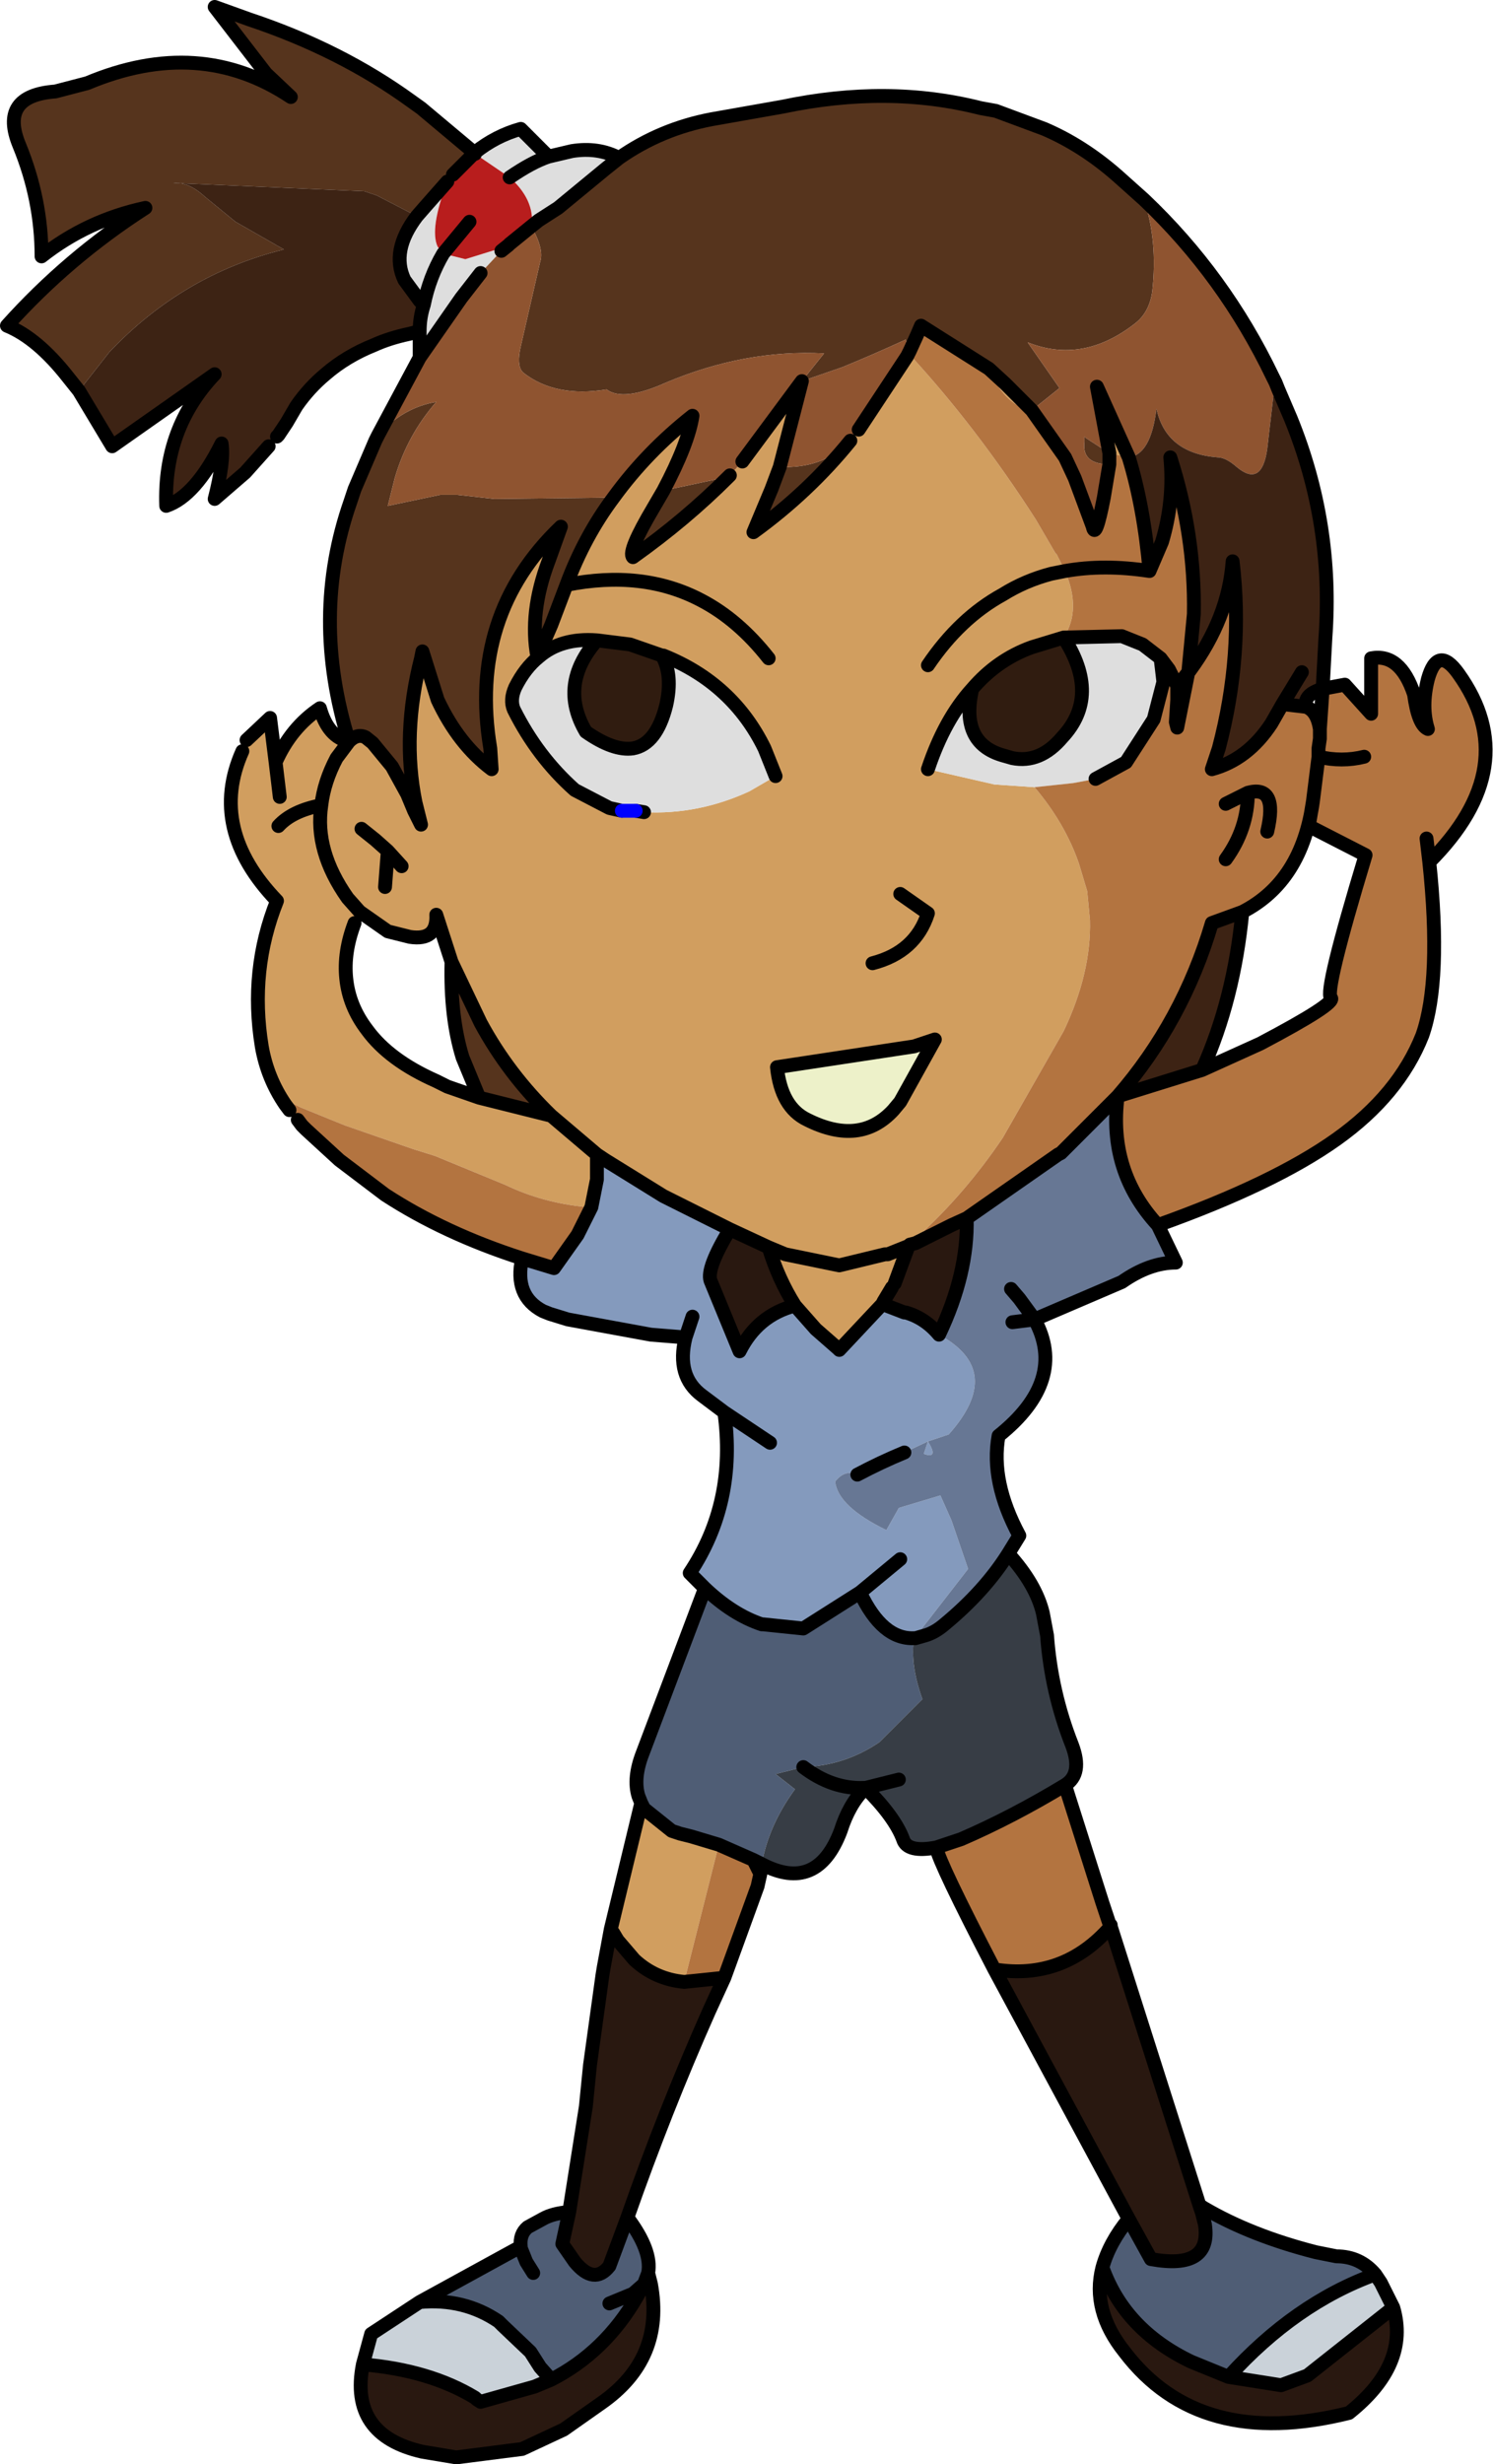
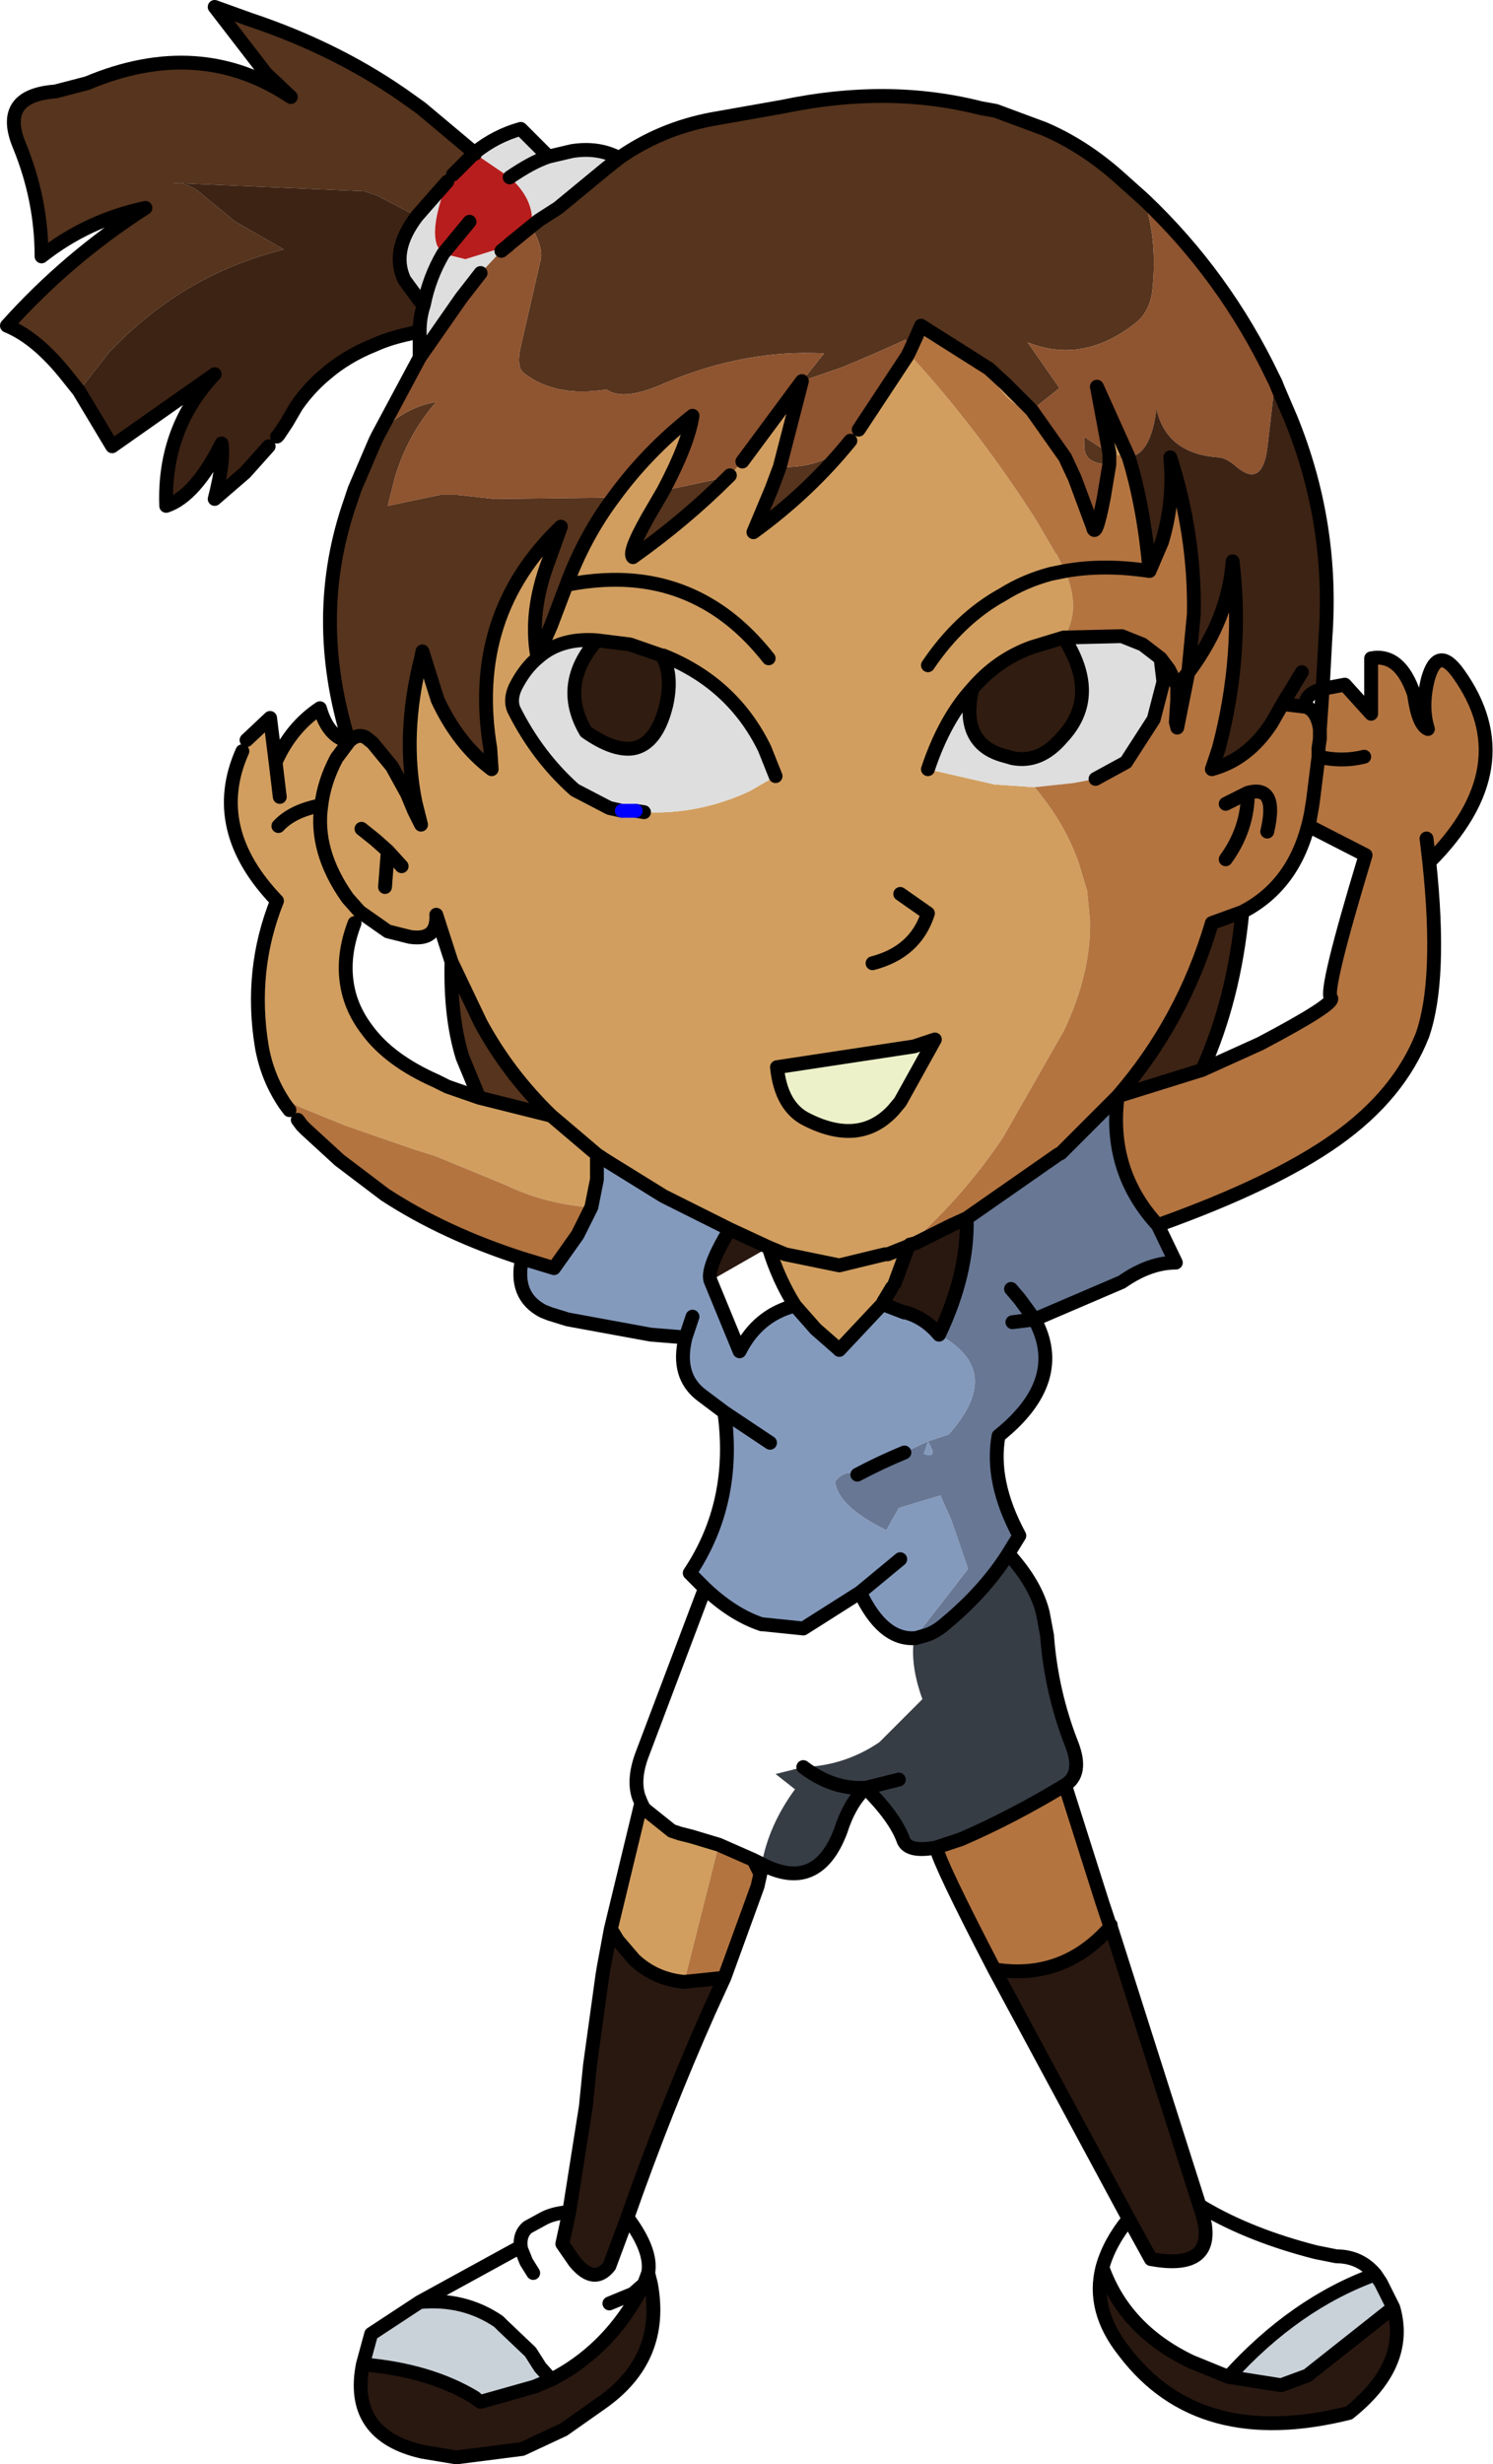
<svg xmlns="http://www.w3.org/2000/svg" height="88.9px" width="53.9px">
  <g transform="matrix(1.0, 0.0, 0.0, 1.0, 9.75, -2.75)">
    <path d="M12.6 8.45 Q14.1 7.4 15.95 7.05 L18.5 6.6 Q22.3 5.8 25.65 6.65 L26.2 6.75 27.95 7.4 Q29.35 8.0 30.6 9.1 L31.55 9.95 Q32.05 11.45 31.85 13.25 31.75 14.0 31.25 14.4 29.35 15.9 27.35 15.1 L28.5 16.75 27.5 17.55 26.55 16.6 25.95 16.05 23.5 14.5 23.35 14.85 23.1 15.4 23.05 15.35 22.95 15.0 Q21.75 15.55 20.65 16.0 L19.2 16.5 20.0 15.5 Q17.15 15.35 14.3 16.55 12.75 17.25 12.15 16.8 10.3 17.1 9.15 16.2 L9.1 16.15 Q8.9 15.9 9.05 15.25 L9.75 12.2 Q9.9 11.75 9.45 10.95 9.25 11.45 8.65 11.55 L9.45 10.9 9.7 10.7 10.4 10.25 12.1 8.85 12.6 8.45 M36.2 16.35 L36.3 16.55 36.4 16.8 36.25 16.8 36.25 16.55 36.2 16.35 M30.3 19.5 Q29.3 19.5 29.4 18.7 L29.4 18.5 29.45 18.55 30.3 19.1 30.3 19.5 M21.25 18.25 Q21.8 16.65 23.0 15.5 L23.05 15.5 23.0 15.6 21.25 18.25 M20.95 18.65 Q19.45 20.5 17.45 21.95 L18.1 20.4 18.4 19.6 18.6 19.6 Q20.05 19.6 20.95 18.65 M16.55 19.95 Q15.0 21.5 13.1 22.85 12.9 22.65 13.85 21.05 L14.2 20.45 16.55 19.95 M12.4 20.7 Q11.35 22.1 10.7 23.85 L10.15 25.3 9.65 26.45 Q9.35 24.85 10.05 23.0 L10.5 21.75 Q7.15 24.95 7.95 29.75 L8.0 30.5 Q6.8 29.6 6.05 28.0 L5.5 26.25 5.45 26.5 Q4.75 29.25 5.25 31.7 L5.45 32.5 5.2 32.0 4.95 31.4 4.4 30.4 3.7 29.55 3.45 29.35 Q3.15 29.2 2.85 29.5 1.45 25.0 2.9 20.85 L3.05 20.4 3.8 18.65 3.9 18.45 Q4.8 17.45 6.0 17.25 4.95 18.45 4.5 20.0 L4.25 21.0 6.15 20.6 6.75 20.6 8.1 20.75 12.4 20.7 M5.3 10.55 L3.85 9.8 3.4 9.65 -3.5 9.35 Q-2.95 9.3 -2.35 9.85 L-1.25 10.75 0.5 11.75 Q-3.15 12.65 -5.8 15.45 L-6.9 16.85 -7.3 16.35 Q-8.4 14.95 -9.5 14.5 -7.3 12.05 -4.5 10.25 -6.6 10.7 -8.25 12.0 -8.25 9.95 -9.05 8.0 -9.8 6.2 -7.75 6.05 L-6.6 5.75 Q-2.55 4.05 0.75 6.25 L-0.15 5.4 -2.0 3.0 -0.75 3.45 Q2.55 4.55 5.1 6.4 L5.45 6.65 7.3 8.2 7.35 8.25 7.4 8.3 7.35 8.3 6.6 9.05 6.4 9.3 5.65 10.15 5.3 10.55 M6.55 37.45 L7.6 39.65 Q8.6 41.5 10.15 43.0 L7.55 42.35 6.95 40.9 Q6.5 39.45 6.55 37.45" fill="#56341d" fill-rule="evenodd" stroke="none" />
    <path d="M25.35 27.6 Q26.25 26.55 27.5 26.1 L28.65 25.75 Q30.0 27.85 28.6 29.35 27.8 30.3 26.8 30.1 L26.45 30.0 Q24.9 29.55 25.35 27.6 M14.15 26.4 Q14.55 27.1 14.3 28.2 13.95 29.6 13.1 29.75 12.4 29.85 11.4 29.15 10.4 27.45 11.8 25.85 L13.0 26.0 14.15 26.4" fill="#301c10" fill-rule="evenodd" stroke="none" />
    <path d="M30.3 19.1 L29.85 16.7 31.0 19.25 30.3 19.1 M25.95 16.05 L26.55 16.6 27.5 17.55 Q26.75 17.45 26.2 16.55 25.9 16.45 25.95 16.05 M23.1 15.4 L23.05 15.5 23.1 15.4 M23.05 15.5 Q25.5 18.15 27.65 21.5 L28.35 22.7 28.4 22.75 28.7 23.35 28.2 23.45 Q27.25 23.7 26.45 24.2 24.9 25.05 23.75 26.75 24.9 25.05 26.45 24.2 27.25 23.7 28.2 23.45 L28.7 23.35 Q29.3 24.75 28.65 25.75 L27.5 26.1 Q26.25 26.55 25.35 27.6 24.35 28.7 23.75 30.5 L26.15 31.05 27.6 31.15 Q28.7 32.45 29.2 33.9 L29.5 34.9 29.6 35.95 Q29.65 37.85 28.65 39.95 L26.45 43.8 Q25.1 45.8 23.35 47.4 L23.1 47.65 23.05 47.7 22.3 48.0 22.2 48.0 20.55 48.4 18.6 48.0 18.0 47.75 18.6 48.0 20.55 48.4 22.2 48.0 22.3 48.0 23.05 47.7 22.55 49.05 22.45 49.2 22.15 49.7 22.1 49.8 20.55 51.45 20.5 51.4 19.7 50.7 18.95 49.85 Q18.35 48.9 18.0 47.75 L16.6 47.1 15.7 46.65 14.2 45.9 12.1 44.6 11.8 44.4 10.15 43.0 11.8 44.4 11.8 45.3 11.6 46.3 11.45 46.3 Q9.85 46.15 8.5 45.5 L5.95 44.45 5.15 44.2 2.7 43.35 1.1 42.7 0.8 42.55 0.65 42.5 0.55 42.6 Q-0.1 41.65 -0.3 40.5 -0.75 37.75 0.25 35.25 -2.25 32.65 -1.0 29.85 L-0.85 29.45 0.0 28.65 0.2 30.25 Q0.75 29.0 1.8 28.3 2.1 29.35 2.85 29.5 3.15 29.2 3.45 29.35 L3.7 29.55 4.4 30.4 4.95 31.4 5.2 32.0 5.45 32.5 5.25 31.7 Q4.75 29.25 5.45 26.5 L5.5 26.25 6.05 28.0 Q6.8 29.6 8.0 30.5 L7.95 29.75 Q7.15 24.95 10.5 21.75 L10.05 23.0 Q9.35 24.85 9.65 26.45 L10.15 25.3 10.7 23.85 Q11.35 22.1 12.4 20.7 13.6 19.05 15.25 17.75 15.1 18.75 14.2 20.45 L13.85 21.05 Q12.9 22.65 13.1 22.85 15.0 21.5 16.55 19.95 L16.6 19.9 17.05 19.4 19.2 16.5 18.4 19.6 18.1 20.4 17.45 21.95 Q19.45 20.5 20.95 18.65 L21.25 18.25 23.0 15.6 23.05 15.5 M18.0 26.5 Q16.9 25.1 15.55 24.4 13.45 23.3 10.7 23.85 13.45 23.3 15.55 24.4 16.9 25.1 18.0 26.5 M3.2 35.6 L2.8 35.15 Q1.6 33.45 1.85 31.8 1.95 30.95 2.4 30.1 L2.85 29.5 2.4 30.1 Q1.95 30.95 1.85 31.8 1.6 33.45 2.8 35.15 L3.2 35.6 3.05 36.05 Q2.65 37.1 2.75 38.05 2.85 39.05 3.5 39.9 4.3 41.0 6.0 41.75 L6.4 41.95 7.55 42.35 10.15 43.0 Q8.6 41.5 7.6 39.65 L6.55 37.45 6.0 35.75 Q6.05 36.7 5.05 36.55 L4.25 36.35 3.25 35.65 3.2 35.6 M18.25 30.75 L17.85 29.75 Q16.7 27.4 14.2 26.4 L14.15 26.4 13.0 26.0 11.8 25.85 Q10.5 25.75 9.7 26.45 9.2 26.85 8.85 27.55 8.65 28.0 8.8 28.35 9.65 30.05 11.0 31.25 L12.25 31.9 12.7 32.0 13.2 32.0 13.5 32.05 Q15.45 32.15 17.3 31.3 L18.25 30.75 M0.3 32.55 Q0.8 32.0 1.85 31.8 0.8 32.0 0.3 32.55 M3.3 32.65 L3.8 33.05 4.25 33.45 4.75 34.0 4.25 33.45 4.15 34.75 4.25 33.45 3.8 33.05 3.3 32.65 M0.35 31.5 L0.2 30.25 0.35 31.5 M19.4 43.15 Q21.3 44.1 22.5 42.8 L22.75 42.5 24.0 40.25 23.25 40.5 18.3 41.25 Q18.45 42.7 19.4 43.15 M22.75 35.0 L23.75 35.7 Q23.3 37.1 21.75 37.5 23.3 37.1 23.75 35.7 L22.75 35.0 M12.3 72.35 L13.4 67.8 13.5 68.0 14.5 68.8 14.8 68.9 15.2 69.0 16.2 69.3 14.95 74.25 Q13.9 74.15 13.15 73.45 L12.55 72.75 12.4 72.5 12.3 72.35" fill="#d19e5f" fill-rule="evenodd" stroke="none" />
    <path d="M11.8 44.4 L12.1 44.6 14.2 45.9 15.7 46.65 16.6 47.1 Q15.75 48.5 15.9 48.95 L16.95 51.5 Q17.6 50.2 18.95 49.85 L19.7 50.7 20.5 51.4 20.55 51.45 22.1 49.8 22.25 49.85 22.9 50.1 22.95 50.1 Q23.65 50.3 24.15 50.9 26.55 52.2 24.5 54.5 L23.75 54.75 Q24.15 55.4 23.6 55.2 L23.75 54.75 22.9 55.15 Q22.05 55.5 21.2 55.95 20.75 55.75 20.4 56.2 20.5 57.1 22.25 57.95 L22.7 57.15 24.2 56.7 24.6 57.6 25.2 59.35 23.3 61.8 23.25 61.85 Q22.1 61.9 21.3 60.2 L19.25 61.5 17.8 61.35 17.75 61.35 Q16.7 61.0 15.7 60.05 L15.15 59.5 Q16.85 56.95 16.4 53.7 L15.6 53.1 Q14.65 52.4 15.0 51.0 L13.75 50.9 10.75 50.35 10.1 50.15 9.85 50.05 Q8.8 49.5 9.1 48.15 L10.25 48.5 11.1 47.3 11.6 46.3 11.8 45.3 11.8 44.4 M15.25 50.25 L15.0 51.0 15.25 50.25 M22.75 59.0 L21.3 60.2 22.75 59.0 M18.05 54.8 L16.4 53.7 18.05 54.8" fill="#849abd" fill-rule="evenodd" stroke="none" />
-     <path d="M16.6 47.1 L18.0 47.75 Q18.35 48.9 18.95 49.85 17.6 50.2 16.95 51.5 L15.9 48.95 Q15.75 48.5 16.6 47.1 M23.05 47.7 L23.1 47.65 23.3 47.6 24.6 46.95 25.15 46.7 Q25.2 48.7 24.15 50.9 23.65 50.3 22.95 50.1 L22.9 50.1 22.25 49.85 22.1 49.8 22.15 49.7 22.45 49.2 22.55 49.05 23.05 47.7 M30.35 72.25 L33.55 82.3 33.65 82.6 33.75 83.0 Q34.0 84.65 31.8 84.25 L31.0 82.8 26.15 73.8 Q28.65 74.2 30.35 72.25 M40.55 86.0 Q41.15 88.05 38.95 89.8 33.55 91.15 30.85 87.6 29.65 86.1 30.05 84.55 30.85 86.8 33.25 87.95 L34.6 88.5 36.5 88.8 37.45 88.45 40.55 86.0 M16.4 74.1 L15.85 75.3 Q14.25 78.9 12.9 82.75 L12.25 84.5 Q11.7 85.2 11.0 84.35 L10.55 83.7 10.8 82.55 11.4 78.75 11.55 77.25 12.0 74.0 12.05 73.7 12.3 72.35 12.4 72.5 12.55 72.75 13.15 73.45 Q13.9 74.15 14.95 74.25 L16.4 74.1 M13.75 85.15 Q14.25 87.85 11.95 89.45 L10.6 90.4 9.1 91.1 6.75 91.4 6.7 91.4 5.5 91.2 Q2.85 90.6 3.35 88.05 5.75 88.25 7.4 89.25 L7.45 89.3 7.6 89.4 9.55 88.85 10.15 88.6 Q12.1 87.6 13.25 85.6 L13.5 85.15 13.75 85.15" fill="#291810" fill-rule="evenodd" stroke="none" />
-     <path d="M33.7 82.4 Q35.4 83.4 37.75 84.0 L38.5 84.15 Q39.35 84.15 39.9 84.8 37.0 85.85 34.6 88.5 L33.25 87.95 Q30.85 86.8 30.05 84.55 30.3 83.65 31.0 82.8 L31.8 84.25 Q34.0 84.65 33.75 83.0 L33.65 82.6 33.7 82.4 M17.75 70.0 L17.45 69.85 16.2 69.3 15.2 69.0 14.8 68.9 14.5 68.8 13.5 68.0 13.4 67.8 13.3 67.55 Q13.1 66.9 13.45 66.0 L15.7 60.05 Q16.7 61.0 17.75 61.35 L17.8 61.35 19.25 61.5 21.3 60.2 Q22.1 61.9 23.25 61.85 23.1 62.8 23.55 64.05 L22.0 65.6 Q20.75 66.45 19.25 66.5 L18.25 66.75 18.95 67.3 Q18.0 68.6 17.75 70.0 M12.9 82.75 Q13.8 83.95 13.65 84.75 L13.5 85.15 13.1 85.5 13.25 85.6 Q12.1 87.6 10.15 88.6 L9.75 88.15 9.4 87.6 8.4 86.65 8.25 86.5 Q7.0 85.65 5.4 85.8 L9.05 83.8 Q9.0 83.35 9.3 83.1 L9.85 82.8 Q10.2 82.6 10.8 82.55 L10.55 83.7 11.0 84.35 Q11.7 85.2 12.25 84.5 L12.9 82.75 M12.25 85.85 L13.1 85.5 12.25 85.85 M9.5 84.75 L9.25 84.35 9.05 83.85 9.05 83.8 9.05 83.85 9.25 84.35 9.5 84.75" fill="#4f5d75" fill-rule="evenodd" stroke="none" />
+     <path d="M16.6 47.1 L18.0 47.75 L15.9 48.95 Q15.75 48.5 16.6 47.1 M23.05 47.7 L23.1 47.65 23.3 47.6 24.6 46.95 25.15 46.7 Q25.2 48.7 24.15 50.9 23.65 50.3 22.95 50.1 L22.9 50.1 22.25 49.85 22.1 49.8 22.15 49.7 22.45 49.2 22.55 49.05 23.05 47.7 M30.35 72.25 L33.55 82.3 33.65 82.6 33.75 83.0 Q34.0 84.65 31.8 84.25 L31.0 82.8 26.15 73.8 Q28.65 74.2 30.35 72.25 M40.55 86.0 Q41.15 88.05 38.95 89.8 33.55 91.15 30.85 87.6 29.65 86.1 30.05 84.55 30.85 86.8 33.25 87.95 L34.6 88.5 36.5 88.8 37.45 88.45 40.55 86.0 M16.4 74.1 L15.85 75.3 Q14.25 78.9 12.9 82.75 L12.25 84.5 Q11.7 85.2 11.0 84.35 L10.55 83.7 10.8 82.55 11.4 78.75 11.55 77.25 12.0 74.0 12.05 73.7 12.3 72.35 12.4 72.5 12.55 72.75 13.15 73.45 Q13.9 74.15 14.95 74.25 L16.4 74.1 M13.75 85.15 Q14.25 87.85 11.95 89.45 L10.6 90.4 9.1 91.1 6.75 91.4 6.7 91.4 5.5 91.2 Q2.85 90.6 3.35 88.05 5.75 88.25 7.4 89.25 L7.45 89.3 7.6 89.4 9.55 88.85 10.15 88.6 Q12.1 87.6 13.25 85.6 L13.5 85.15 13.75 85.15" fill="#291810" fill-rule="evenodd" stroke="none" />
    <path d="M39.9 84.8 L40.1 85.1 40.55 86.0 37.45 88.45 36.5 88.8 34.6 88.5 Q37.0 85.85 39.9 84.8 M3.35 88.05 L3.65 86.95 5.4 85.8 Q7.0 85.65 8.25 86.5 L8.4 86.65 9.4 87.6 9.75 88.15 10.15 88.6 9.55 88.85 7.6 89.4 7.45 89.3 7.4 89.25 Q5.75 88.25 3.35 88.05" fill="#cad2d9" fill-rule="evenodd" stroke="none" />
    <path d="M28.65 25.75 L30.75 25.7 31.5 26.0 32.15 26.5 32.25 27.35 31.9 28.7 30.9 30.25 29.8 30.85 29.0 31.0 27.6 31.15 26.15 31.05 23.75 30.5 Q24.35 28.7 25.35 27.6 24.9 29.55 26.45 30.0 L26.8 30.1 Q27.8 30.3 28.6 29.35 30.0 27.85 28.65 25.75 M12.6 8.45 L12.1 8.85 10.4 10.25 9.7 10.7 9.45 10.9 Q9.55 9.95 8.65 9.15 9.45 8.6 10.05 8.4 9.45 8.6 8.65 9.15 L7.4 8.3 7.35 8.3 7.4 8.3 7.4 8.25 Q8.15 7.65 9.05 7.4 L10.05 8.4 10.9 8.2 Q11.85 8.05 12.6 8.45 M6.25 11.9 L7.05 12.1 8.5 11.65 8.55 11.55 8.65 11.55 8.6 11.6 8.35 11.8 7.6 12.6 6.9 13.5 5.4 15.65 5.4 14.7 Q5.4 14.2 5.55 13.75 5.75 12.75 6.25 11.9 5.75 12.75 5.55 13.75 L5.4 13.6 4.85 12.85 Q4.35 11.8 5.3 10.55 L5.65 10.15 6.4 9.3 Q5.75 11.0 6.05 11.65 L6.25 11.9 M14.15 26.4 L14.2 26.4 Q16.7 27.4 17.85 29.75 L18.25 30.75 17.3 31.3 Q15.45 32.15 13.5 32.05 L13.2 32.0 12.7 32.0 12.25 31.9 11.0 31.25 Q9.65 30.05 8.8 28.35 8.65 28.0 8.85 27.55 9.2 26.85 9.7 26.45 10.5 25.75 11.8 25.85 10.4 27.45 11.4 29.15 12.4 29.85 13.1 29.75 13.95 29.6 14.3 28.2 14.55 27.1 14.15 26.4" fill="#dedede" fill-rule="evenodd" stroke="none" />
    <path d="M24.15 50.9 Q25.2 48.7 25.15 46.7 L28.45 44.4 28.55 44.35 30.6 42.3 Q30.25 45.0 32.05 46.95 L32.7 48.3 Q31.75 48.3 30.75 49.0 L27.6 50.35 27.05 49.6 26.75 49.25 27.05 49.6 27.6 50.35 Q28.8 52.55 26.3 54.55 26.0 56.2 27.05 58.15 L26.65 58.8 Q25.8 60.15 24.35 61.35 24.0 61.65 23.65 61.75 L23.3 61.85 23.25 61.85 23.3 61.8 25.2 59.35 24.6 57.6 24.2 56.7 22.7 57.15 22.25 57.95 Q20.5 57.1 20.4 56.2 20.75 55.75 21.2 55.95 22.05 55.5 22.9 55.15 L23.75 54.75 23.6 55.2 Q24.15 55.4 23.75 54.75 L24.5 54.5 Q26.55 52.2 24.15 50.9 M26.8 50.45 L27.6 50.35 26.8 50.45" fill="#677794" fill-rule="evenodd" stroke="none" />
    <path d="M41.75 33.0 L41.85 33.85 41.75 33.0 M37.9 29.05 L38.0 27.6 38.8 27.45 39.75 28.5 39.75 27.75 39.75 26.5 Q40.8 26.3 41.3 27.8 41.45 28.9 41.8 29.05 41.55 28.25 41.8 27.25 42.15 26.0 42.9 27.05 45.3 30.4 41.85 33.85 42.3 38.1 41.6 40.1 40.75 42.25 38.5 43.85 36.25 45.45 32.05 46.95 30.25 45.0 30.6 42.3 L28.55 44.35 28.45 44.4 25.15 46.7 24.6 46.95 23.3 47.6 23.1 47.65 23.35 47.4 Q25.1 45.8 26.45 43.8 L28.65 39.95 Q29.65 37.85 29.6 35.95 L29.5 34.9 29.2 33.9 Q28.7 32.45 27.6 31.15 L29.0 31.0 29.8 30.85 30.9 30.25 31.9 28.7 32.25 27.35 32.15 26.5 31.5 26.0 30.75 25.7 28.65 25.75 Q29.3 24.75 28.7 23.35 L28.4 22.75 28.35 22.7 27.65 21.5 Q25.5 18.15 23.05 15.5 L23.1 15.4 23.35 14.85 23.5 14.5 25.95 16.05 Q25.9 16.45 26.2 16.55 26.75 17.45 27.5 17.55 L28.7 19.25 29.05 20.0 29.7 21.75 Q29.8 22.25 30.1 20.7 L30.3 19.5 30.3 19.1 31.0 19.25 Q31.55 21.05 31.75 23.35 30.1 23.1 28.7 23.35 30.1 23.1 31.75 23.35 L32.2 22.3 Q32.65 20.8 32.5 19.25 33.4 22.05 33.35 24.9 L33.15 27.0 32.75 27.5 32.45 26.9 32.15 26.5 32.45 26.9 32.75 27.5 32.75 27.95 32.75 28.0 32.7 28.8 32.75 29.0 33.15 27.0 33.2 26.95 Q34.6 25.05 34.75 23.0 35.15 26.35 34.25 29.75 L34.0 30.5 Q35.3 30.15 36.15 28.85 L36.55 28.15 37.4 28.25 Q37.8 28.4 37.9 29.05 L37.9 29.4 37.85 29.75 37.85 30.05 Q38.7 30.25 39.5 30.05 38.7 30.25 37.85 30.05 L37.85 29.75 37.9 29.4 37.9 29.05 M0.55 42.6 L0.65 42.5 0.8 42.55 1.1 42.7 2.7 43.35 5.15 44.2 5.95 44.45 8.5 45.5 Q9.85 46.15 11.45 46.3 L11.6 46.3 11.1 47.3 10.25 48.5 9.1 48.15 Q6.3 47.25 4.15 45.85 L2.5 44.6 1.3 43.5 1.15 43.35 1.0 43.15 0.95 43.15 0.75 42.85 0.7 42.8 0.55 42.6 M34.5 31.75 L35.3 31.35 Q35.3 32.65 34.5 33.75 35.3 32.65 35.3 31.35 L34.5 31.75 M35.1 35.65 L34.0 36.05 Q32.95 39.6 30.6 42.3 L33.65 41.35 35.75 40.4 Q38.5 38.95 38.3 38.75 38.05 38.55 39.55 33.6 L37.5 32.55 37.65 31.65 Q37.25 34.55 35.1 35.65 M37.85 30.05 L37.7 31.25 37.65 31.65 37.7 31.25 37.85 30.05 M35.3 31.35 Q36.4 31.05 36.0 32.75 36.4 31.05 35.3 31.35 M28.7 67.15 L30.05 71.4 30.3 72.15 30.35 72.25 Q28.65 74.2 26.15 73.8 24.15 69.95 24.05 69.4 L24.95 69.1 Q26.8 68.3 28.7 67.15 M17.45 69.85 L17.7 70.35 17.6 70.8 16.4 74.1 14.95 74.25 16.2 69.3 17.45 69.85" fill="#b37440" fill-rule="evenodd" stroke="none" />
    <path d="M31.55 9.95 Q34.45 12.7 36.2 16.35 L36.25 16.55 36.25 16.8 36.0 18.95 Q35.8 20.35 34.9 19.6 34.5 19.25 34.2 19.25 32.35 19.1 32.0 17.5 31.8 19.15 31.0 19.25 L29.85 16.7 30.3 19.1 29.45 18.55 29.4 18.5 29.4 18.7 Q29.3 19.5 30.3 19.5 L30.1 20.7 Q29.8 22.25 29.7 21.75 L29.05 20.0 28.7 19.25 27.5 17.55 28.5 16.75 27.35 15.1 Q29.35 15.9 31.25 14.4 31.75 14.0 31.85 13.25 32.05 11.45 31.55 9.95 M23.1 15.4 L23.05 15.5 23.0 15.5 Q21.8 16.65 21.25 18.25 L20.95 18.65 Q20.05 19.6 18.6 19.6 L18.4 19.6 19.2 16.5 17.05 19.4 16.6 19.9 16.55 19.95 14.2 20.45 Q15.1 18.75 15.25 17.75 13.6 19.05 12.4 20.7 L8.1 20.75 6.75 20.6 6.15 20.6 4.25 21.0 4.5 20.0 Q4.95 18.45 6.0 17.25 4.8 17.45 3.9 18.45 L5.4 15.65 6.9 13.5 7.6 12.6 8.35 11.8 8.6 11.6 8.65 11.55 Q9.25 11.45 9.45 10.95 9.9 11.75 9.75 12.2 L9.05 15.25 Q8.9 15.9 9.1 16.15 L9.15 16.2 Q10.3 17.1 12.15 16.8 12.75 17.25 14.3 16.55 17.15 15.35 20.0 15.5 L19.2 16.5 20.65 16.0 Q21.75 15.55 22.95 15.0 L23.05 15.35 23.1 15.4" fill="#8f5430" fill-rule="evenodd" stroke="none" />
    <path d="M36.4 16.8 L36.85 17.85 Q38.4 21.65 38.1 25.75 L38.0 27.6 Q37.3 27.8 37.4 28.25 L36.55 28.15 36.15 28.85 Q35.3 30.15 34.0 30.5 L34.25 29.75 Q35.15 26.35 34.75 23.0 34.6 25.05 33.2 26.95 L33.15 27.0 33.35 24.9 Q33.4 22.05 32.5 19.25 32.65 20.8 32.2 22.3 L31.75 23.35 Q31.55 21.05 31.0 19.25 31.8 19.15 32.0 17.5 32.35 19.1 34.2 19.25 34.5 19.25 34.9 19.6 35.8 20.35 36.0 18.95 L36.25 16.8 36.4 16.8 M5.55 13.75 Q5.4 14.2 5.4 14.7 L5.0 14.8 Q4.3 14.95 3.75 15.2 2.75 15.6 2.0 16.25 1.4 16.75 0.95 17.4 L0.6 18.0 0.3 18.45 0.25 18.5 0.0 18.8 -0.05 18.85 -0.9 19.8 -2.0 20.75 Q-1.65 19.4 -1.75 18.75 -2.7 20.65 -3.75 21.0 -3.85 18.2 -2.0 16.25 L-5.7 18.85 -6.9 16.85 -5.8 15.45 Q-3.15 12.65 0.5 11.75 L-1.25 10.75 -2.35 9.85 Q-2.95 9.3 -3.5 9.35 L3.4 9.65 3.85 9.8 5.3 10.55 Q4.35 11.8 4.85 12.85 L5.4 13.6 5.55 13.75 M37.25 27.0 L36.55 28.15 37.25 27.0 M33.65 41.35 L30.6 42.3 Q32.95 39.6 34.0 36.05 L35.1 35.65 Q34.8 38.8 33.65 41.35" fill="#3d2314" fill-rule="evenodd" stroke="none" />
    <path d="M26.65 58.8 Q27.65 59.9 27.9 60.95 L28.05 61.75 Q28.2 63.8 28.95 65.7 29.35 66.75 28.7 67.15 26.8 68.3 24.95 69.1 L24.05 69.4 Q23.0 69.6 22.85 69.1 22.55 68.3 21.5 67.25 L21.45 67.3 Q20.9 67.85 20.6 68.8 19.75 71.05 17.75 70.0 18.0 68.6 18.95 67.3 L18.25 66.75 19.25 66.5 Q20.75 66.45 22.0 65.6 L23.55 64.05 Q23.1 62.8 23.25 61.85 L23.3 61.85 23.65 61.75 Q24.0 61.65 24.35 61.35 25.8 60.15 26.65 58.8 M22.7 66.95 L21.5 67.25 21.45 67.25 Q20.3 67.3 19.25 66.5 20.3 67.3 21.45 67.25 L21.5 67.25 22.7 66.95" fill="#373d45" fill-rule="evenodd" stroke="none" />
    <path d="M8.65 9.15 Q9.55 9.95 9.45 10.9 L8.65 11.55 8.55 11.55 8.5 11.65 7.05 12.1 6.25 11.9 6.05 11.65 Q5.75 11.0 6.4 9.3 L6.6 9.05 7.35 8.3 7.4 8.3 8.65 9.15 M7.2 10.75 L6.25 11.9 7.2 10.75" fill="#b81d1d" fill-rule="evenodd" stroke="none" />
    <path d="M19.4 43.15 Q18.45 42.7 18.3 41.25 L23.25 40.5 24.0 40.25 22.75 42.5 22.5 42.8 Q21.3 44.1 19.4 43.15" fill="#edf1c9" fill-rule="evenodd" stroke="none" />
    <path d="M41.85 33.85 L41.75 33.0 M41.85 33.85 Q45.3 30.4 42.9 27.05 42.15 26.0 41.8 27.25 41.55 28.25 41.8 29.05 41.45 28.9 41.3 27.8 40.8 26.3 39.75 26.5 L39.75 27.75 39.75 28.5 38.8 27.45 38.0 27.6 37.9 29.05 37.9 29.4 37.85 29.75 37.85 30.05 Q38.7 30.25 39.5 30.05 M32.05 46.95 Q36.25 45.45 38.5 43.85 40.75 42.25 41.6 40.1 42.3 38.1 41.85 33.85 M12.6 8.45 Q14.1 7.4 15.95 7.05 L18.5 6.6 Q22.3 5.8 25.65 6.65 L26.2 6.75 27.95 7.4 Q29.35 8.0 30.6 9.1 L31.55 9.95 Q34.45 12.7 36.2 16.35 L36.3 16.55 36.4 16.8 36.85 17.85 Q38.4 21.65 38.1 25.75 L38.0 27.6 Q37.3 27.8 37.4 28.25 37.8 28.4 37.9 29.05 M30.3 19.1 L29.85 16.7 31.0 19.25 Q31.55 21.05 31.75 23.35 30.1 23.1 28.7 23.35 L28.2 23.45 Q27.25 23.7 26.45 24.2 24.9 25.05 23.75 26.75 M27.5 17.55 L26.55 16.6 25.95 16.05 23.5 14.5 23.35 14.85 23.1 15.4 23.05 15.5 23.0 15.6 21.25 18.25 M30.3 19.1 L30.3 19.5 30.1 20.7 Q29.8 22.25 29.7 21.75 L29.05 20.0 28.7 19.25 27.5 17.55 M20.95 18.65 Q19.45 20.5 17.45 21.95 L18.1 20.4 18.4 19.6 19.2 16.5 17.05 19.4 M16.6 19.9 L16.55 19.95 Q15.0 21.5 13.1 22.85 12.9 22.65 13.85 21.05 L14.2 20.45 Q15.1 18.75 15.25 17.75 13.6 19.05 12.4 20.7 11.35 22.1 10.7 23.85 13.45 23.3 15.55 24.4 16.9 25.1 18.0 26.5 M28.65 25.75 L30.75 25.7 31.5 26.0 32.15 26.5 32.45 26.9 32.75 27.5 33.15 27.0 33.35 24.9 Q33.4 22.05 32.5 19.25 32.65 20.8 32.2 22.3 L31.75 23.35 M9.45 10.9 L9.7 10.7 10.4 10.25 12.1 8.85 12.6 8.45 Q11.85 8.05 10.9 8.2 L10.05 8.4 Q9.45 8.6 8.65 9.15 M9.45 10.9 L8.65 11.55 8.6 11.6 8.35 11.8 M6.25 11.9 Q5.75 12.75 5.55 13.75 5.4 14.2 5.4 14.7 L5.4 15.65 6.9 13.5 7.6 12.6 M-6.9 16.85 L-5.7 18.85 -2.0 16.25 Q-3.85 18.2 -3.75 21.0 -2.7 20.65 -1.75 18.75 -1.65 19.4 -2.0 20.75 L-0.9 19.8 -0.05 18.85 M0.25 18.5 L0.3 18.45 0.6 18.0 0.95 17.4 Q1.4 16.75 2.0 16.25 2.75 15.6 3.75 15.2 4.3 14.95 5.0 14.8 L5.4 14.7 M10.05 8.4 L9.05 7.4 Q8.15 7.65 7.4 8.25 L7.4 8.3 7.35 8.3 6.6 9.05 M6.25 11.9 L7.2 10.75 M7.4 8.3 L7.35 8.25 7.3 8.2 5.45 6.65 5.1 6.4 Q2.55 4.55 -0.75 3.45 L-2.0 3.0 -0.15 5.4 0.75 6.25 Q-2.55 4.05 -6.6 5.75 L-7.75 6.05 Q-9.8 6.2 -9.05 8.0 -8.25 9.95 -8.25 12.0 -6.6 10.7 -4.5 10.25 -7.3 12.05 -9.5 14.5 -8.4 14.95 -7.3 16.35 L-6.9 16.85 M6.4 9.3 L5.65 10.15 5.3 10.55 Q4.35 11.8 4.85 12.85 L5.4 13.6 5.55 13.75 M2.85 29.5 Q1.45 25.0 2.9 20.85 L3.05 20.4 3.8 18.65 3.9 18.45 5.4 15.65 M10.7 23.85 L10.15 25.3 9.65 26.45 Q9.35 24.85 10.05 23.0 L10.5 21.75 Q7.15 24.95 7.95 29.75 L8.0 30.5 Q6.8 29.6 6.05 28.0 L5.5 26.25 5.45 26.5 Q4.75 29.25 5.25 31.7 L5.45 32.5 5.2 32.0 4.95 31.4 4.4 30.4 3.7 29.55 3.45 29.35 Q3.15 29.2 2.85 29.5 L2.4 30.1 Q1.95 30.95 1.85 31.8 1.6 33.45 2.8 35.15 L3.2 35.6 3.25 35.65 4.25 36.35 5.05 36.55 Q6.05 36.7 6.0 35.75 L6.55 37.45 7.6 39.65 Q8.6 41.5 10.15 43.0 L11.8 44.4 12.1 44.6 14.2 45.9 15.7 46.65 16.6 47.1 18.0 47.75 18.6 48.0 20.55 48.4 22.2 48.0 22.3 48.0 23.05 47.7 23.1 47.65 23.3 47.6 24.6 46.95 25.15 46.7 Q25.2 48.7 24.15 50.9 23.65 50.3 22.95 50.1 L22.9 50.1 22.25 49.85 22.1 49.8 22.15 49.7 22.45 49.2 M23.75 30.5 Q24.35 28.7 25.35 27.6 26.25 26.55 27.5 26.1 L28.65 25.75 Q30.0 27.85 28.6 29.35 27.8 30.3 26.8 30.1 L26.45 30.0 Q24.9 29.55 25.35 27.6 M18.25 30.75 L17.85 29.75 Q16.7 27.4 14.2 26.4 L14.15 26.4 Q14.55 27.1 14.3 28.2 13.95 29.6 13.1 29.75 12.4 29.85 11.4 29.15 10.4 27.45 11.8 25.85 10.5 25.75 9.7 26.45 9.2 26.85 8.85 27.55 8.65 28.0 8.8 28.35 9.65 30.05 11.0 31.25 L12.25 31.9 12.7 32.0 M13.2 32.0 L13.5 32.05 M14.15 26.4 L13.0 26.0 11.8 25.85 M-0.85 29.45 L0.0 28.65 0.2 30.25 Q0.75 29.0 1.8 28.3 2.1 29.35 2.85 29.5 M4.75 34.0 L4.25 33.45 4.15 34.75 M4.25 33.45 L3.8 33.05 3.3 32.65 M1.85 31.8 Q0.8 32.0 0.3 32.55 M3.05 36.05 Q2.65 37.1 2.75 38.05 2.85 39.05 3.5 39.9 4.3 41.0 6.0 41.75 L6.4 41.95 7.55 42.35 6.95 40.9 Q6.5 39.45 6.55 37.45 M0.2 30.25 L0.35 31.5 M11.6 46.3 L11.8 45.3 11.8 44.4 M0.7 42.8 L0.55 42.6 Q-0.1 41.65 -0.3 40.5 -0.75 37.75 0.25 35.25 -2.25 32.65 -1.0 29.85 M9.1 48.15 Q6.3 47.25 4.15 45.85 L2.5 44.6 1.3 43.5 1.15 43.35 1.0 43.15 M19.4 43.15 Q21.3 44.1 22.5 42.8 L22.75 42.5 24.0 40.25 23.25 40.5 18.3 41.25 Q18.45 42.7 19.4 43.15 M11.6 46.3 L11.1 47.3 10.25 48.5 9.1 48.15 Q8.8 49.5 9.85 50.05 L10.1 50.15 10.75 50.35 13.75 50.9 15.0 51.0 15.25 50.25 M16.6 47.1 Q15.75 48.5 15.9 48.95 L16.95 51.5 Q17.6 50.2 18.95 49.85 18.35 48.9 18.0 47.75 M7.55 42.35 L10.15 43.0 M33.15 27.0 L33.2 26.95 Q34.6 25.05 34.75 23.0 35.15 26.35 34.25 29.75 L34.0 30.5 Q35.3 30.15 36.15 28.85 L36.55 28.15 37.25 27.0 M37.4 28.25 L36.55 28.15 M33.15 27.0 L32.75 29.0 32.7 28.8 32.75 28.0 32.75 27.95 32.75 27.5 M29.8 30.85 L30.9 30.25 31.9 28.7 32.25 27.35 32.15 26.5 M34.5 33.75 Q35.3 32.65 35.3 31.35 L34.5 31.75 M35.1 35.65 L34.0 36.05 Q32.95 39.6 30.6 42.3 L33.65 41.35 Q34.8 38.8 35.1 35.65 37.25 34.55 37.65 31.65 L37.7 31.25 37.85 30.05 M37.65 31.65 L37.5 32.55 39.55 33.6 Q38.05 38.55 38.3 38.75 38.5 38.95 35.75 40.4 L33.65 41.35 M36.0 32.75 Q36.4 31.05 35.3 31.35 M21.75 37.5 Q23.3 37.1 23.75 35.7 L22.75 35.0 M23.05 47.7 L22.55 49.05 M32.05 46.95 Q30.25 45.0 30.6 42.3 L28.55 44.35 28.45 44.4 25.15 46.7 M27.6 50.35 L30.75 49.0 Q31.75 48.3 32.7 48.3 L32.05 46.95 M27.6 50.35 L26.8 50.45 M26.75 49.25 L27.05 49.6 27.6 50.35 Q28.8 52.55 26.3 54.55 26.0 56.2 27.05 58.15 L26.65 58.8 Q27.65 59.9 27.9 60.95 L28.05 61.75 Q28.2 63.8 28.95 65.7 29.35 66.75 28.7 67.15 L30.05 71.4 30.3 72.15 30.35 72.2 30.35 72.25 33.55 82.3 33.7 82.4 Q35.4 83.4 37.75 84.0 L38.5 84.15 Q39.35 84.15 39.9 84.8 L40.1 85.1 40.55 86.0 Q41.15 88.05 38.95 89.8 33.55 91.15 30.85 87.6 29.65 86.1 30.05 84.55 30.3 83.65 31.0 82.8 L26.15 73.8 Q24.15 69.95 24.05 69.4 23.0 69.6 22.85 69.1 22.55 68.3 21.5 67.25 L21.45 67.3 Q20.9 67.85 20.6 68.8 19.75 71.05 17.75 70.0 L17.45 69.85 17.7 70.35 17.6 70.8 16.4 74.1 15.85 75.3 Q14.25 78.9 12.9 82.75 13.8 83.95 13.65 84.75 L13.75 85.15 Q14.25 87.85 11.95 89.45 L10.6 90.4 9.1 91.1 6.75 91.4 6.7 91.4 5.5 91.2 Q2.85 90.6 3.35 88.05 L3.65 86.95 5.4 85.8 9.05 83.8 Q9.0 83.35 9.3 83.1 L9.85 82.8 Q10.2 82.6 10.8 82.55 L11.4 78.75 11.55 77.25 12.0 74.0 12.05 73.7 12.3 72.35 13.4 67.8 13.3 67.55 Q13.1 66.9 13.45 66.0 L15.7 60.05 15.15 59.5 Q16.85 56.95 16.4 53.7 L15.6 53.1 Q14.65 52.4 15.0 51.0 M18.95 49.85 L19.7 50.7 20.5 51.4 20.55 51.45 22.1 49.8 M22.9 55.15 Q22.05 55.5 21.2 55.95 M23.25 61.85 L23.3 61.85 23.65 61.75 Q24.0 61.65 24.35 61.35 25.8 60.15 26.65 58.8 M21.3 60.2 L22.75 59.0 M19.25 66.5 Q20.3 67.3 21.45 67.25 L21.5 67.25 22.7 66.95 M23.25 61.85 Q22.1 61.9 21.3 60.2 L19.25 61.5 17.8 61.35 17.75 61.35 Q16.7 61.0 15.7 60.05 M24.05 69.4 L24.95 69.1 Q26.8 68.3 28.7 67.15 M26.15 73.8 Q28.65 74.2 30.35 72.25 L30.3 72.15 M16.4 53.7 L18.05 54.8 M16.2 69.3 L15.2 69.0 14.8 68.9 14.5 68.8 13.5 68.0 13.4 67.8 M14.95 74.25 Q13.9 74.15 13.15 73.45 L12.55 72.75 12.4 72.5 12.3 72.35 M17.45 69.85 L16.2 69.3 M14.95 74.25 L16.4 74.1 M10.8 82.55 L10.55 83.7 11.0 84.35 Q11.7 85.2 12.25 84.5 L12.9 82.75 M13.25 85.6 L13.5 85.15 13.1 85.5 12.25 85.85 M13.65 84.75 L13.5 85.15 M5.4 85.8 Q7.0 85.65 8.25 86.5 L8.4 86.65 9.4 87.6 9.75 88.15 10.15 88.6 Q12.1 87.6 13.25 85.6 M9.05 83.8 L9.05 83.85 9.25 84.35 9.5 84.75 M3.35 88.05 Q5.75 88.25 7.4 89.25 L7.45 89.3 7.6 89.4 9.55 88.85 10.15 88.6 M33.55 82.3 L33.65 82.6 33.75 83.0 Q34.0 84.65 31.8 84.25 L31.0 82.8 M40.55 86.0 L37.45 88.45 36.5 88.8 34.6 88.5 33.25 87.95 Q30.85 86.8 30.05 84.55 M39.9 84.8 Q37.0 85.85 34.6 88.5" fill="none" stroke="#000000" stroke-linecap="round" stroke-linejoin="round" stroke-width="0.5" />
    <path d="M12.7 32.0 L13.2 32.0" fill="none" stroke="#0000ff" stroke-linecap="round" stroke-linejoin="round" stroke-width="0.5" />
  </g>
</svg>